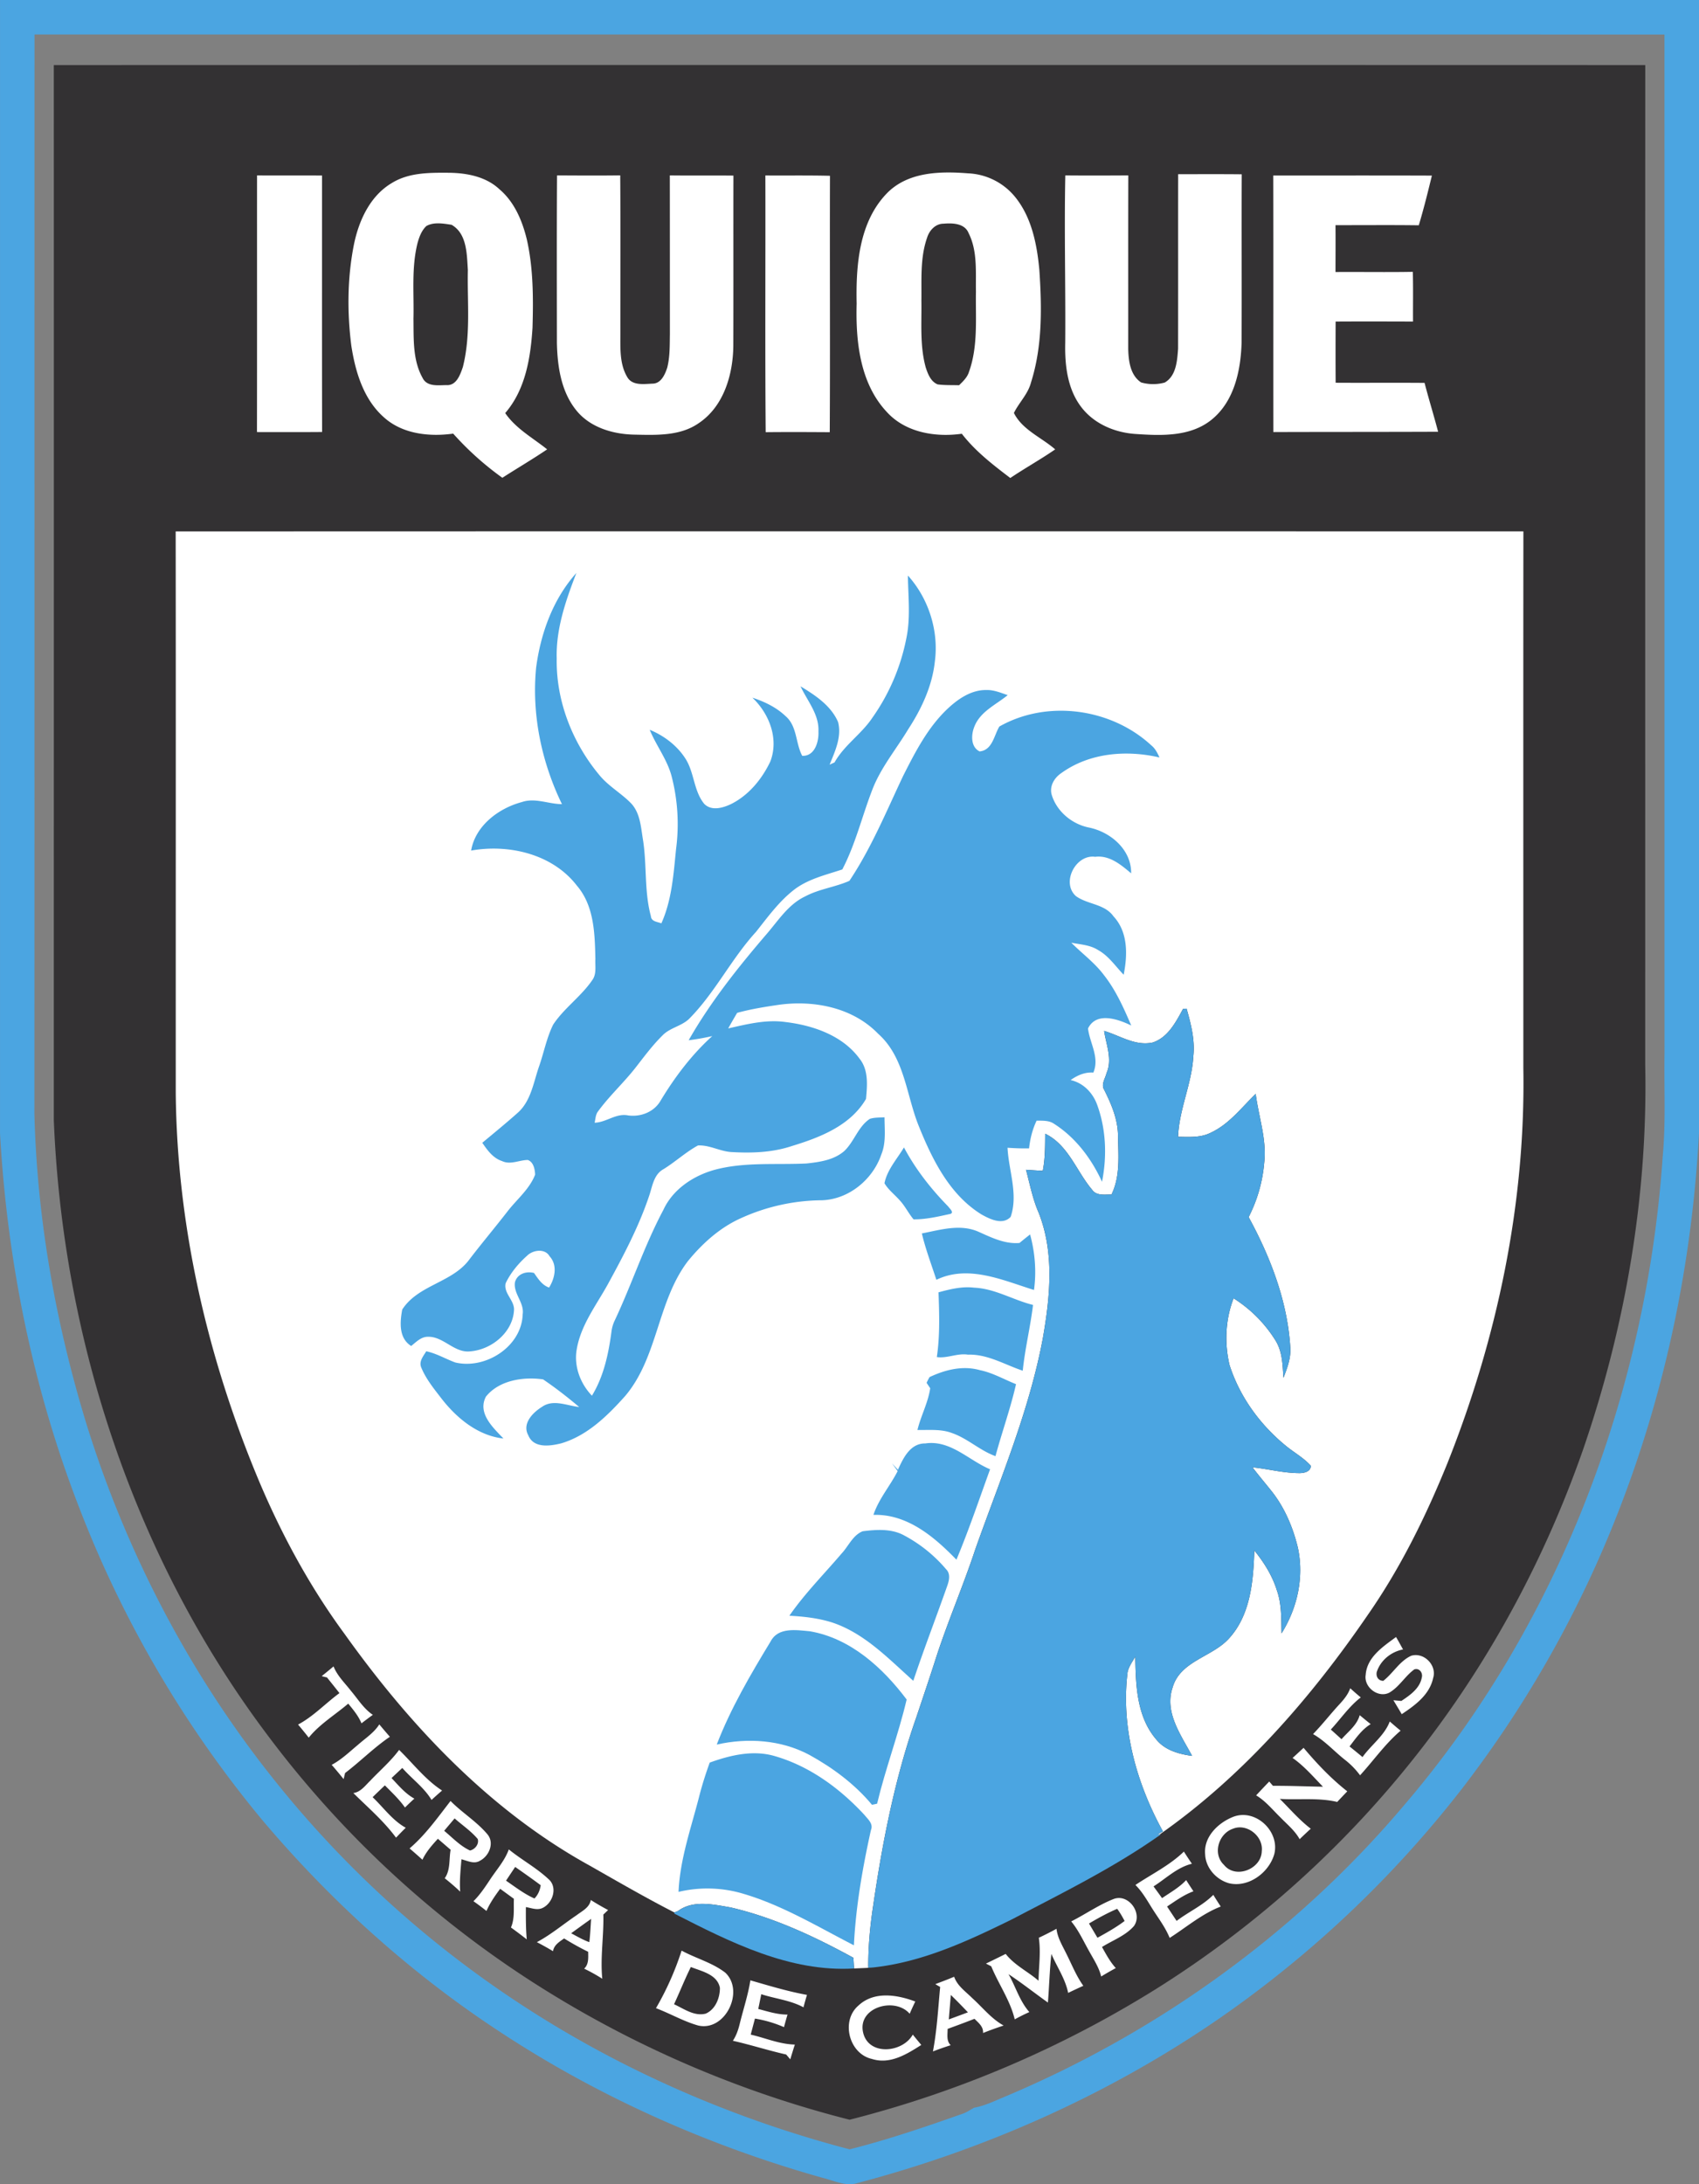
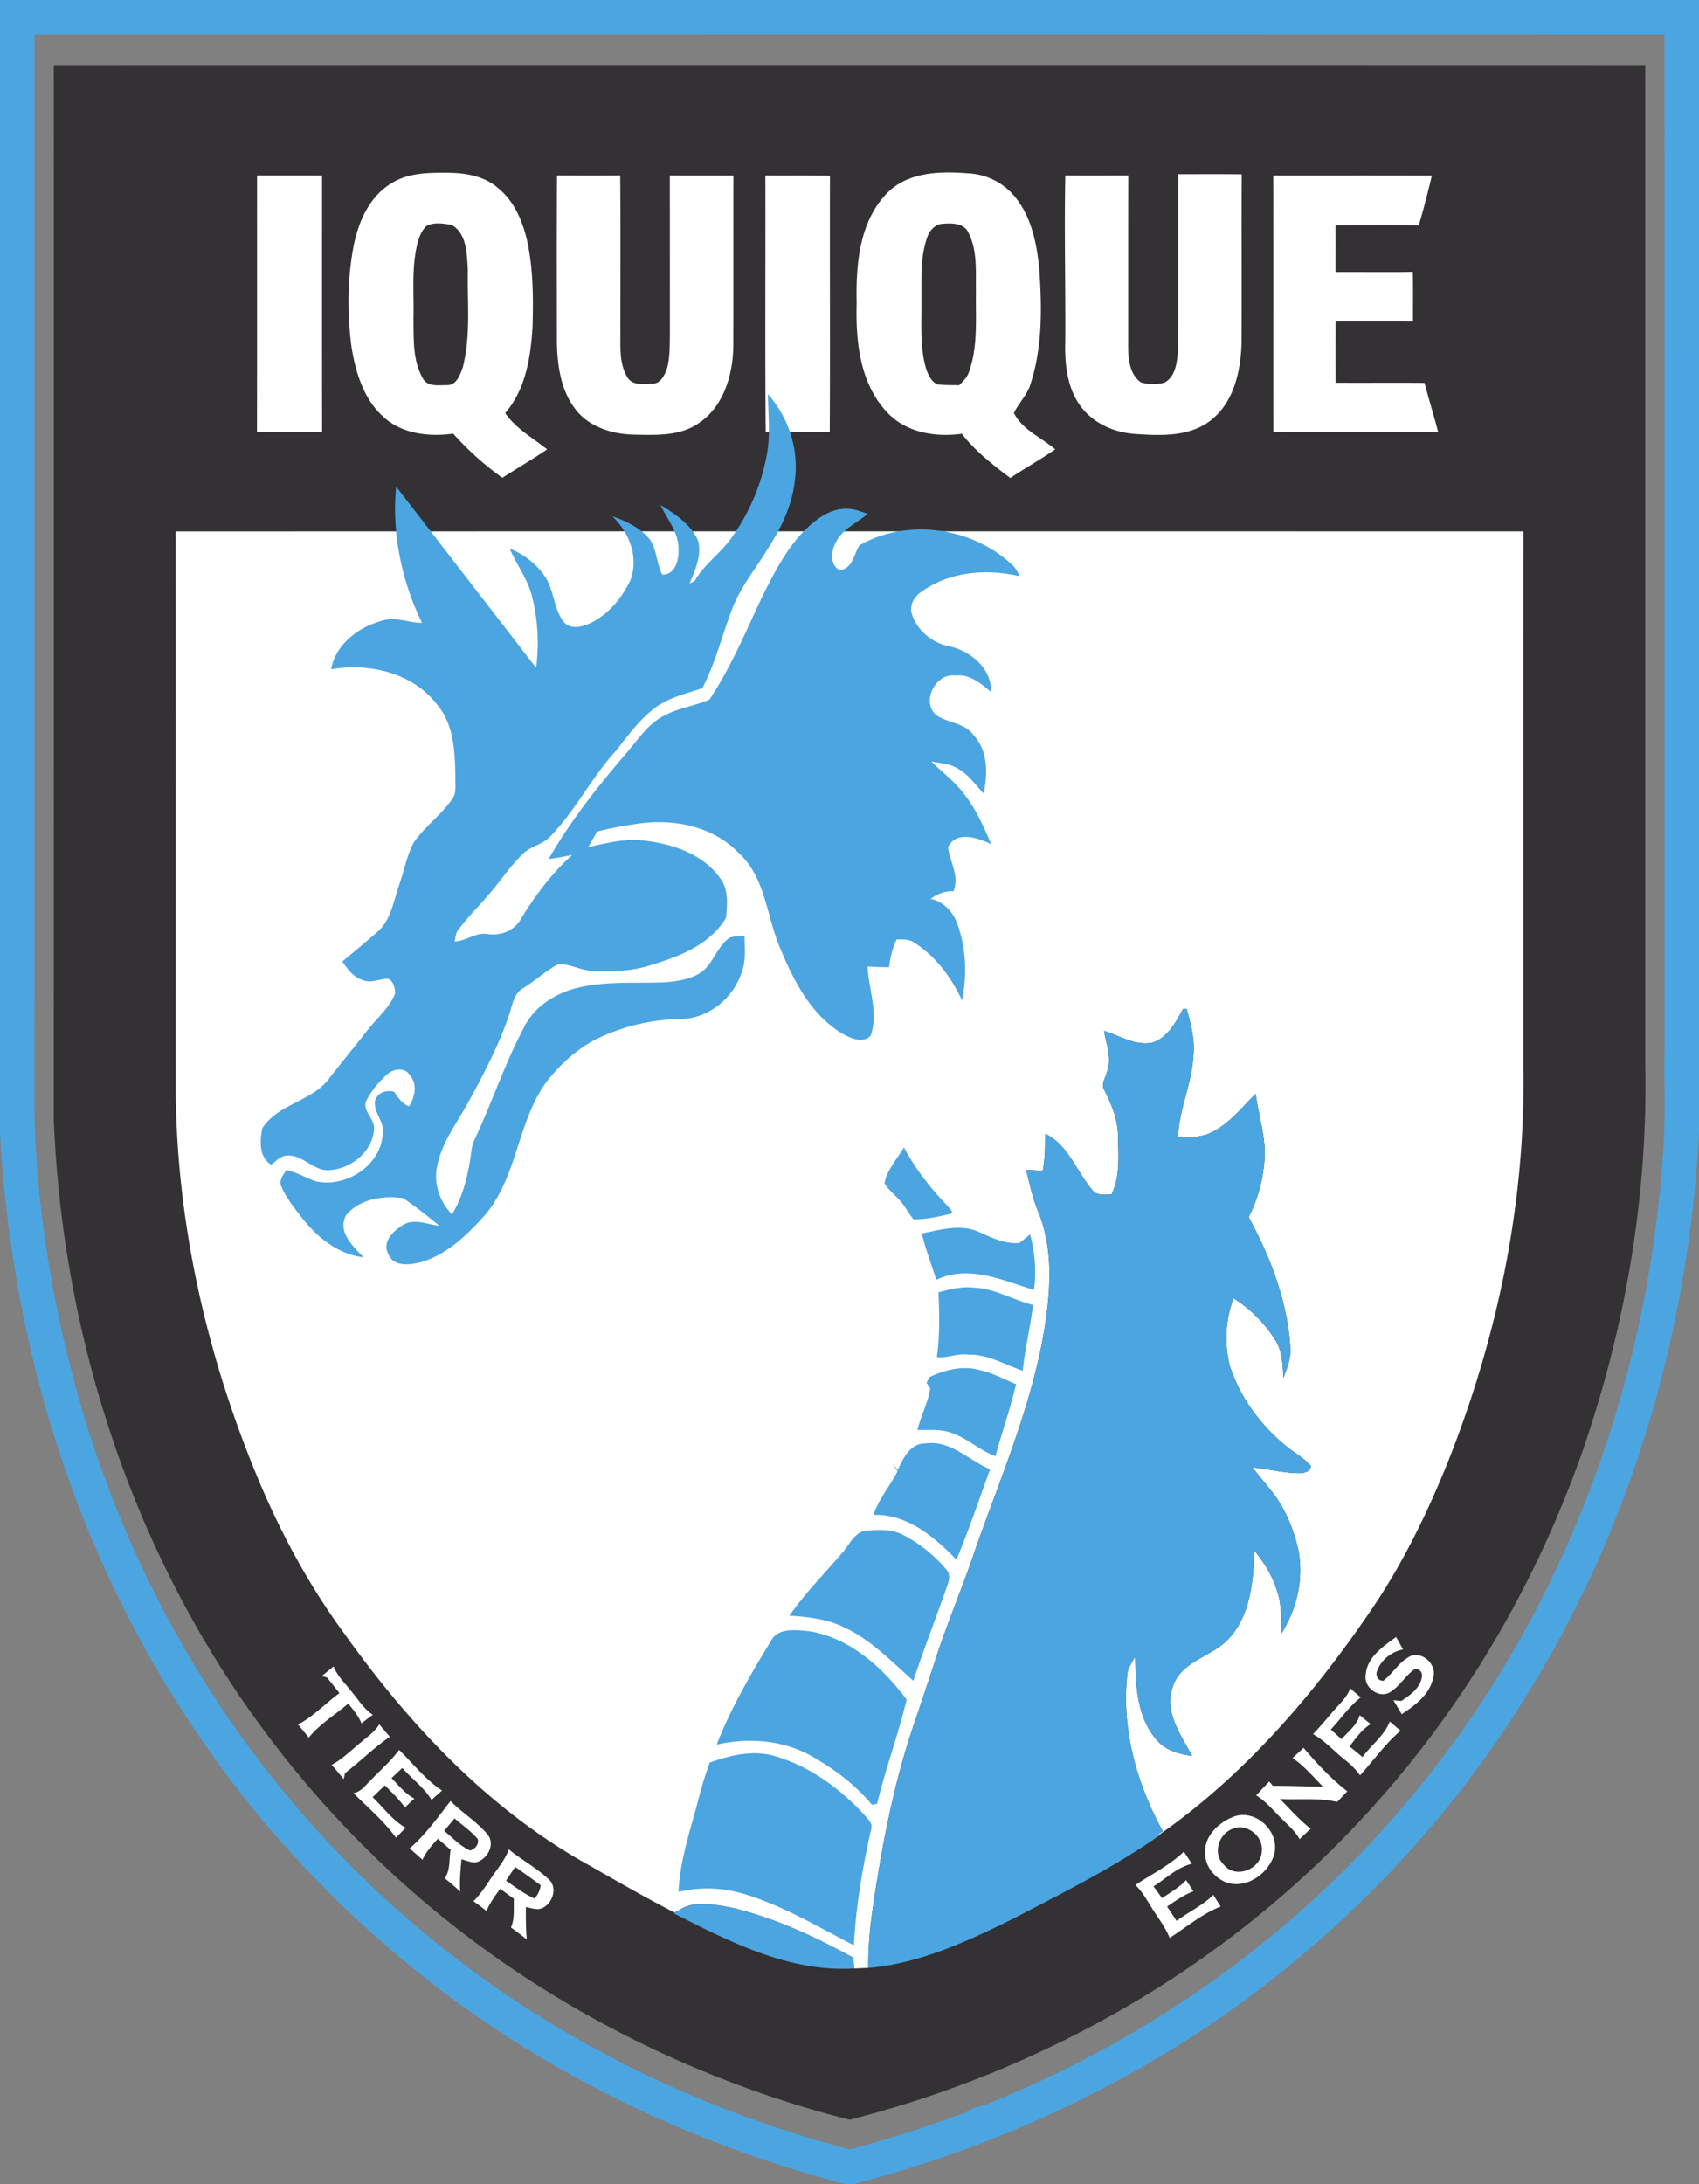
<svg xmlns="http://www.w3.org/2000/svg" viewBox="0 0 70.54 90.67">
  <rect x="0" y="0" width="70.54" height="90.67" fill="#808080" stroke="none" />
  <path fill="#4ba5e1" d="M69.034 47.992c-.667 9.797-4.326 19.466-10.744 26.95-4.464 5.287-10.233 9.434-16.61 12.109-.406.167-.805.367-1.242.441-.164.097-.327.205-.509.263-1.535.54-3.077 1.068-4.655 1.464-4.833-1.267-9.478-3.285-13.66-6.026a43.659 43.659 0 0 1-10.439-9.573C7.774 69.3 5.211 64.337 3.583 59.09c-1.273-4.17-2.047-8.506-2.155-12.868.007-14.93 0-29.86.005-44.79 22.557 0 45.116-.005 67.673.002.004 14.094.001 28.185.003 42.278-.025 1.425.058 2.856-.075 4.28zM.001 0v47.047C.297 52.35 1.364 57.624 3.287 62.58a46.367 46.367 0 0 0 7.594 12.96c2.883 3.417 6.244 6.44 9.994 8.88 4.084 2.67 8.594 4.665 13.287 5.985.44.107.887.332 1.35.237 5.33-1.393 10.443-3.659 14.991-6.773a45.62 45.62 0 0 0 10.214-9.642 46.382 46.382 0 0 0 6.539-11.643c1.928-4.99 3.014-10.298 3.288-15.637V0H0" />
  <path fill="#333133" d="M65.726 60.175c-1.542 4.411-3.765 8.589-6.619 12.294A42.498 42.498 0 0 1 47.953 82.59a44.888 44.888 0 0 1-12.679 5.4 44.707 44.707 0 0 1-13.135-5.696 42.366 42.366 0 0 1-11.085-10.34c-5.48-7.312-8.457-16.367-8.82-25.467 0-14.596.004-29.19 0-43.786 22.024-.005 44.05-.006 66.075 0-.005 13.838 0 27.677-.002 41.515.113 5.417-.82 10.84-2.581 15.959" />
  <path fill="#fff" d="M19.217 15.236c-.11.322-.269.782-.688.75-.344.004-.804.075-.985-.301-.416-.742-.366-1.633-.378-2.456.027-1.044-.088-2.107.168-3.133.07-.257.168-.523.364-.71.303-.18.714-.106 1.05-.055.646.368.633 1.228.677 1.876-.029 1.342.127 2.713-.208 4.029zm1.758 1.911c.843-.975 1.054-2.295 1.134-3.54.035-1.226.036-2.466-.236-3.668-.189-.778-.516-1.559-1.142-2.087-.557-.521-1.345-.67-2.082-.68-.807-.005-1.673-.015-2.383.427-.898.531-1.364 1.55-1.568 2.535-.277 1.384-.289 2.817-.112 4.215.167 1.08.503 2.22 1.348 2.969.77.7 1.89.82 2.882.682a12.462 12.462 0 0 0 2.041 1.833c.618-.398 1.252-.768 1.86-1.18-.6-.48-1.3-.861-1.742-1.506M40.229 15.442c-.07.225-.247.391-.41.55-.298-.01-.596.005-.889-.036-.285-.115-.407-.433-.495-.704-.25-.903-.165-1.85-.18-2.775.013-.87-.057-1.767.234-2.602.091-.305.346-.591.688-.589.37-.032.872-.018 1.036.386.379.747.292 1.618.307 2.43-.02 1.114.095 2.27-.291 3.34zm1.867 1.7c.214-.435.587-.787.71-1.267.477-1.503.451-3.116.346-4.674-.1-1.073-.324-2.209-1.033-3.058a2.667 2.667 0 0 0-1.928-.948c-1.15-.09-2.468-.067-3.342.802-1.185 1.198-1.316 3.01-1.282 4.605-.043 1.563.133 3.307 1.253 4.5.777.855 2.015 1.057 3.113.903.559.724 1.289 1.287 2.013 1.837.612-.412 1.258-.77 1.864-1.188-.57-.498-1.364-.809-1.714-1.512M48.915 7.23c-.003 2.416.002 4.833-.003 7.247-.037.493-.074 1.127-.555 1.403a1.816 1.816 0 0 1-.98-.005c-.453-.302-.523-.896-.535-1.396.002-2.398-.003-4.797.004-7.198-.874.005-1.745.008-2.616 0-.048 2.316.015 4.636-.003 6.953-.022.936.094 1.948.698 2.705.529.665 1.362 1.012 2.195 1.074 1.076.073 2.288.129 3.179-.588.944-.76 1.215-2.042 1.25-3.196.01-2.33-.004-4.661.006-6.994-.878-.01-1.759-.003-2.64-.005M13.37 7.286c-.9-.007-1.8.003-2.698-.005-.002 3.552.003 7.103-.003 10.654.902 0 1.802.005 2.704-.003-.006-3.548-.003-7.096-.003-10.646M27.81 7.281c.003 2.196.002 4.39.003 6.584-.008.466.005.94-.11 1.395-.093.286-.26.667-.614.665-.354.015-.838.094-1.047-.274-.321-.539-.284-1.195-.285-1.8-.001-2.19.01-4.382-.006-6.572-.876.013-1.75.005-2.624.002-.014 2.32-.007 4.644-.005 6.964.022.963.173 1.996.79 2.77.573.727 1.531 1.01 2.424 1.027.91.018 1.907.066 2.685-.484 1.03-.694 1.41-2.009 1.425-3.193.008-2.36-.001-4.717.005-7.076-.88-.01-1.76.003-2.64-.008M31.777 7.284c.009 3.552-.016 7.104.013 10.656.887-.01 1.773-.005 2.66 0 .02-3.548-.002-7.096.009-10.643-.893-.021-1.788-.008-2.682-.013M59.146 15.894c-1.23-.011-2.46.002-3.692-.006-.006-.846-.004-1.693-.001-2.54 1.071-.006 2.143-.003 3.214 0-.005-.69.01-1.377-.009-2.064-1.07.02-2.14 0-3.21.008 0-.649.006-1.297 0-1.946 1.153.003 2.305-.01 3.458.006.205-.682.376-1.373.544-2.063-2.195-.008-4.39-.003-6.586-.003.008 3.55 0 7.1.004 10.649 2.28-.008 4.559-.003 6.84-.013-.177-.68-.387-1.35-.562-2.028M7.294 22.06c18.652-.007 37.304-.005 55.955-.002-.007 7.429-.001 14.856-.002 22.283.095 5.607-1.08 11.194-3.15 16.392-.89 2.194-1.94 4.335-3.295 6.283-2.374 3.468-5.203 6.715-8.653 9.131h-.094l.228-.125c-1.1-2.001-1.747-4.306-1.468-6.6.046-.242.203-.445.32-.655.018 1.176.057 2.476.857 3.42.36.461.946.626 1.502.7-.458-.864-1.159-1.806-.809-2.838.317-1.1 1.632-1.262 2.33-2.024.909-.984 1.022-2.392 1.063-3.665.4.494.747 1.044.936 1.656.203.57.18 1.186.194 1.785.659-1.05.944-2.342.677-3.56-.206-.856-.562-1.689-1.117-2.376-.255-.32-.521-.632-.766-.956.638.065 1.268.234 1.913.24.205.007.502-.045.51-.304-.306-.34-.715-.558-1.062-.849-1.058-.87-1.899-2.03-2.316-3.341-.212-.909-.169-1.887.17-2.762.7.44 1.3 1.042 1.736 1.743.294.466.298 1.028.334 1.558.155-.403.318-.822.285-1.263-.117-1.913-.821-3.74-1.73-5.41a6.05 6.05 0 0 0 .647-2.264c.107-.968-.232-1.902-.354-2.85-.59.568-1.098 1.254-1.86 1.609-.419.217-.905.178-1.363.173.043-1.146.573-2.205.634-3.35.072-.672-.099-1.331-.28-1.97l-.148.011c-.3.55-.628 1.19-1.264 1.396-.724.154-1.35-.286-2.013-.483.087.576.351 1.181.1 1.753-.052.225-.24.47-.094.696.293.586.556 1.203.57 1.867.01.83.107 1.705-.27 2.477-.278-.006-.619.065-.805-.2-.652-.769-.985-1.859-1.948-2.325-.004.514.001 1.031-.1 1.54-.234-.014-.465-.026-.696-.045.16.6.277 1.215.527 1.786.658 1.663.472 3.5.171 5.218-.567 3.022-1.778 5.86-2.8 8.745-.494 1.494-1.119 2.941-1.61 4.437-.275.86-.564 1.716-.852 2.573-.883 2.517-1.395 5.149-1.78 7.784-.131.854-.21 1.716-.205 2.58.045 0 .135-.006.18-.007l.024-.002c-.264.023-.531.029-.794.042a65.12 65.12 0 0 1-.025-.443c-1.61-.881-3.298-1.672-5.092-2.09-.72-.123-1.561-.324-2.198.15l-.078.031-.07.025c-1.196-.612-2.357-1.286-3.524-1.95-4.136-2.281-7.443-5.797-10.164-9.608-1.432-1.946-2.592-4.08-3.534-6.302-2.148-5.106-3.427-10.614-3.477-16.166-.002-7.765.006-15.532-.003-23.3" />
-   <path fill="#4ba5e1" d="M22.258 27.721c.188-1.427.7-2.852 1.672-3.936-.437 1.134-.852 2.32-.816 3.551-.031 1.758.65 3.492 1.767 4.833.383.472.927.763 1.34 1.198.358.401.388.964.47 1.466.174 1.06.05 2.157.333 3.197.016.228.27.232.435.298.435-.966.505-2.044.61-3.083a7.908 7.908 0 0 0-.188-3.034c-.186-.693-.638-1.263-.906-1.918.596.246 1.136.654 1.485 1.2.369.576.337 1.332.776 1.872.3.31.767.176 1.108.016.739-.365 1.292-1.04 1.64-1.774.358-.943-.044-1.977-.745-2.646.503.165.996.401 1.381.77.482.416.405 1.115.687 1.644.526.02.694-.591.673-1.013.034-.708-.461-1.266-.743-1.872.612.37 1.264.8 1.558 1.481.159.615-.125 1.213-.352 1.771l.206-.094c.401-.718 1.117-1.174 1.57-1.854a8.555 8.555 0 0 0 1.408-3.282c.185-.864.078-1.748.068-2.621.86.953 1.289 2.298 1.118 3.573-.11 1.018-.556 1.966-1.11 2.815-.505.84-1.149 1.604-1.497 2.532-.42 1.09-.69 2.238-1.235 3.28-.674.224-1.392.388-1.97.818-.641.487-1.115 1.146-1.61 1.77-1.034 1.13-1.71 2.542-2.794 3.628-.324.296-.795.36-1.098.681-.41.405-.754.871-1.108 1.325-.492.63-1.086 1.171-1.558 1.817-.108.133-.106.314-.145.474.492-.014.888-.406 1.396-.302.526.07 1.078-.147 1.346-.618.591-.98 1.29-1.905 2.142-2.676a9.967 9.967 0 0 1-.98.173c.906-1.589 2.052-3.027 3.24-4.412.486-.563.905-1.235 1.6-1.56.576-.308 1.24-.382 1.834-.645.91-1.363 1.534-2.884 2.232-4.358.505-.998 1.03-2.024 1.86-2.8.433-.403.972-.77 1.59-.763.31-.01.6.114.89.212-.489.402-1.138.679-1.383 1.306-.138.332-.159.847.216 1.03.532-.048.598-.662.82-1.032 1.985-1.128 4.644-.76 6.309.781.164.13.255.318.34.503-1.371-.32-2.905-.196-4.073.646-.297.197-.51.555-.398.916.214.692.854 1.216 1.56 1.35.894.19 1.748.922 1.734 1.897-.423-.356-.898-.76-1.494-.686-.805-.113-1.42 1.072-.8 1.63.482.353 1.192.32 1.56.84.61.653.588 1.605.424 2.425-.343-.352-.621-.781-1.062-1.024-.331-.213-.736-.231-1.112-.304.445.447.963.823 1.344 1.33.5.63.829 1.372 1.144 2.106-.547-.264-1.447-.585-1.795.124.076.613.489 1.205.222 1.83-.35-.025-.665.112-.944.312.53.116.925.532 1.104 1.03.37 1.015.41 2.135.2 3.19-.437-.953-1.092-1.831-1.983-2.4-.213-.153-.484-.132-.732-.137-.174.362-.27.754-.314 1.152-.298.005-.597-.005-.894-.026.047.952.452 1.926.13 2.868-.331.354-.852.1-1.203-.095-1.325-.813-2.048-2.274-2.61-3.669-.525-1.29-.583-2.857-1.693-3.84-1.047-1.081-2.645-1.396-4.092-1.202-.592.086-1.183.18-1.758.338-.126.213-.25.427-.371.646.784-.177 1.582-.38 2.391-.263 1.135.137 2.355.557 3.055 1.51.387.474.327 1.112.275 1.68-.643 1.106-1.91 1.6-3.074 1.954-.814.273-1.681.301-2.53.25-.469-.032-.897-.298-1.374-.272-.505.276-.933.676-1.424.98-.412.221-.464.708-.6 1.106-.43 1.284-1.067 2.486-1.714 3.671-.478.867-1.114 1.684-1.29 2.68-.134.707.137 1.44.627 1.95.489-.8.688-1.733.81-2.652a1.52 1.52 0 0 1 .122-.44c.72-1.521 1.24-3.131 2.034-4.62.393-.858 1.248-1.423 2.136-1.667 1.244-.332 2.541-.198 3.812-.261.544-.06 1.132-.142 1.56-.514.418-.394.575-1.014 1.064-1.338.196-.064.407-.05.61-.065 0 .512.07 1.048-.13 1.535-.351 1.044-1.349 1.871-2.466 1.909a8.257 8.257 0 0 0-3.344.734c-.883.39-1.62 1.053-2.226 1.796-1.268 1.666-1.237 3.975-2.597 5.59-.734.821-1.572 1.648-2.658 1.97-.464.114-1.147.218-1.37-.336-.266-.48.186-.942.57-1.178.464-.33 1.038-.048 1.544.006-.481-.405-.979-.795-1.5-1.147-.818-.117-1.825.035-2.372.716-.36.687.292 1.283.727 1.739-1.042-.114-1.915-.825-2.543-1.622-.325-.423-.676-.844-.877-1.344-.09-.247.098-.458.215-.655.426.089.8.316 1.204.464 1.256.3 2.764-.66 2.8-2.005.072-.482-.397-.856-.32-1.33.099-.347.467-.463.791-.38.167.239.333.506.625.606.242-.389.36-.931.019-1.301-.188-.332-.685-.262-.926-.027-.363.324-.686.708-.897 1.15-.097.424.394.719.345 1.145-.064.906-.936 1.61-1.806 1.68-.67.083-1.112-.62-1.763-.604-.287-.004-.492.22-.698.382-.521-.326-.469-.986-.371-1.513.668-1.036 2.1-1.113 2.806-2.104.51-.664 1.05-1.306 1.564-1.969.388-.502.912-.92 1.147-1.526-.008-.22-.066-.528-.305-.609-.357.003-.719.211-1.066.046-.374-.12-.611-.45-.822-.76.499-.416 1.004-.828 1.49-1.262.527-.483.635-1.232.856-1.878.209-.586.32-1.208.598-1.768.466-.702 1.193-1.188 1.655-1.894.146-.25.08-.554.096-.828-.023-1.045-.048-2.202-.765-3.04-1.01-1.315-2.817-1.738-4.394-1.46.177-1.034 1.141-1.756 2.105-2.013.552-.19 1.109.084 1.666.086-.846-1.745-1.261-3.719-1.073-5.659" />
+   <path fill="#4ba5e1" d="M22.258 27.721a7.908 7.908 0 0 0-.188-3.034c-.186-.693-.638-1.263-.906-1.918.596.246 1.136.654 1.485 1.2.369.576.337 1.332.776 1.872.3.31.767.176 1.108.016.739-.365 1.292-1.04 1.64-1.774.358-.943-.044-1.977-.745-2.646.503.165.996.401 1.381.77.482.416.405 1.115.687 1.644.526.02.694-.591.673-1.013.034-.708-.461-1.266-.743-1.872.612.37 1.264.8 1.558 1.481.159.615-.125 1.213-.352 1.771l.206-.094c.401-.718 1.117-1.174 1.57-1.854a8.555 8.555 0 0 0 1.408-3.282c.185-.864.078-1.748.068-2.621.86.953 1.289 2.298 1.118 3.573-.11 1.018-.556 1.966-1.11 2.815-.505.84-1.149 1.604-1.497 2.532-.42 1.09-.69 2.238-1.235 3.28-.674.224-1.392.388-1.97.818-.641.487-1.115 1.146-1.61 1.77-1.034 1.13-1.71 2.542-2.794 3.628-.324.296-.795.36-1.098.681-.41.405-.754.871-1.108 1.325-.492.63-1.086 1.171-1.558 1.817-.108.133-.106.314-.145.474.492-.014.888-.406 1.396-.302.526.07 1.078-.147 1.346-.618.591-.98 1.29-1.905 2.142-2.676a9.967 9.967 0 0 1-.98.173c.906-1.589 2.052-3.027 3.24-4.412.486-.563.905-1.235 1.6-1.56.576-.308 1.24-.382 1.834-.645.91-1.363 1.534-2.884 2.232-4.358.505-.998 1.03-2.024 1.86-2.8.433-.403.972-.77 1.59-.763.31-.01.6.114.89.212-.489.402-1.138.679-1.383 1.306-.138.332-.159.847.216 1.03.532-.048.598-.662.82-1.032 1.985-1.128 4.644-.76 6.309.781.164.13.255.318.34.503-1.371-.32-2.905-.196-4.073.646-.297.197-.51.555-.398.916.214.692.854 1.216 1.56 1.35.894.19 1.748.922 1.734 1.897-.423-.356-.898-.76-1.494-.686-.805-.113-1.42 1.072-.8 1.63.482.353 1.192.32 1.56.84.61.653.588 1.605.424 2.425-.343-.352-.621-.781-1.062-1.024-.331-.213-.736-.231-1.112-.304.445.447.963.823 1.344 1.33.5.63.829 1.372 1.144 2.106-.547-.264-1.447-.585-1.795.124.076.613.489 1.205.222 1.83-.35-.025-.665.112-.944.312.53.116.925.532 1.104 1.03.37 1.015.41 2.135.2 3.19-.437-.953-1.092-1.831-1.983-2.4-.213-.153-.484-.132-.732-.137-.174.362-.27.754-.314 1.152-.298.005-.597-.005-.894-.026.047.952.452 1.926.13 2.868-.331.354-.852.1-1.203-.095-1.325-.813-2.048-2.274-2.61-3.669-.525-1.29-.583-2.857-1.693-3.84-1.047-1.081-2.645-1.396-4.092-1.202-.592.086-1.183.18-1.758.338-.126.213-.25.427-.371.646.784-.177 1.582-.38 2.391-.263 1.135.137 2.355.557 3.055 1.51.387.474.327 1.112.275 1.68-.643 1.106-1.91 1.6-3.074 1.954-.814.273-1.681.301-2.53.25-.469-.032-.897-.298-1.374-.272-.505.276-.933.676-1.424.98-.412.221-.464.708-.6 1.106-.43 1.284-1.067 2.486-1.714 3.671-.478.867-1.114 1.684-1.29 2.68-.134.707.137 1.44.627 1.95.489-.8.688-1.733.81-2.652a1.52 1.52 0 0 1 .122-.44c.72-1.521 1.24-3.131 2.034-4.62.393-.858 1.248-1.423 2.136-1.667 1.244-.332 2.541-.198 3.812-.261.544-.06 1.132-.142 1.56-.514.418-.394.575-1.014 1.064-1.338.196-.064.407-.05.61-.065 0 .512.07 1.048-.13 1.535-.351 1.044-1.349 1.871-2.466 1.909a8.257 8.257 0 0 0-3.344.734c-.883.39-1.62 1.053-2.226 1.796-1.268 1.666-1.237 3.975-2.597 5.59-.734.821-1.572 1.648-2.658 1.97-.464.114-1.147.218-1.37-.336-.266-.48.186-.942.57-1.178.464-.33 1.038-.048 1.544.006-.481-.405-.979-.795-1.5-1.147-.818-.117-1.825.035-2.372.716-.36.687.292 1.283.727 1.739-1.042-.114-1.915-.825-2.543-1.622-.325-.423-.676-.844-.877-1.344-.09-.247.098-.458.215-.655.426.089.8.316 1.204.464 1.256.3 2.764-.66 2.8-2.005.072-.482-.397-.856-.32-1.33.099-.347.467-.463.791-.38.167.239.333.506.625.606.242-.389.36-.931.019-1.301-.188-.332-.685-.262-.926-.027-.363.324-.686.708-.897 1.15-.097.424.394.719.345 1.145-.064.906-.936 1.61-1.806 1.68-.67.083-1.112-.62-1.763-.604-.287-.004-.492.22-.698.382-.521-.326-.469-.986-.371-1.513.668-1.036 2.1-1.113 2.806-2.104.51-.664 1.05-1.306 1.564-1.969.388-.502.912-.92 1.147-1.526-.008-.22-.066-.528-.305-.609-.357.003-.719.211-1.066.046-.374-.12-.611-.45-.822-.76.499-.416 1.004-.828 1.49-1.262.527-.483.635-1.232.856-1.878.209-.586.32-1.208.598-1.768.466-.702 1.193-1.188 1.655-1.894.146-.25.08-.554.096-.828-.023-1.045-.048-2.202-.765-3.04-1.01-1.315-2.817-1.738-4.394-1.46.177-1.034 1.141-1.756 2.105-2.013.552-.19 1.109.084 1.666.086-.846-1.745-1.261-3.719-1.073-5.659" />
  <path fill="#4ba5e1" d="m49.118 41.88.148-.011c.181.639.352 1.298.28 1.97-.061 1.145-.59 2.204-.634 3.35.458.005.944.044 1.363-.173.762-.355 1.27-1.041 1.86-1.61.122.95.46 1.883.354 2.85a6.05 6.05 0 0 1-.647 2.266c.909 1.668 1.613 3.496 1.73 5.409.033.441-.13.86-.285 1.263-.036-.53-.04-1.092-.334-1.558a5.512 5.512 0 0 0-1.736-1.743c-.339.875-.382 1.853-.17 2.762.417 1.311 1.258 2.471 2.316 3.341.347.291.756.51 1.062.85-.008.258-.305.31-.51.303-.645-.006-1.275-.175-1.913-.24.245.324.51.637.766.956.555.687.911 1.52 1.117 2.376.267 1.218-.018 2.51-.677 3.56-.015-.599.009-1.214-.194-1.785-.189-.612-.535-1.162-.936-1.656-.041 1.273-.154 2.68-1.063 3.665-.698.762-2.013.924-2.33 2.024-.35 1.032.351 1.974.81 2.837-.557-.073-1.143-.238-1.503-.699-.8-.944-.839-2.244-.857-3.42-.117.21-.274.413-.32.655-.279 2.294.368 4.599 1.468 6.6l-.228.125h.094l.047.001c-1.935 1.371-4.069 2.418-6.164 3.516-1.837.904-3.742 1.793-5.802 2.008-.046.001-.136.007-.181.008-.004-.865.074-1.727.206-2.581.384-2.635.896-5.267 1.78-7.784.287-.857.576-1.713.851-2.573.491-1.496 1.116-2.943 1.61-4.437 1.022-2.885 2.233-5.723 2.8-8.745.3-1.719.487-3.555-.171-5.218-.25-.571-.367-1.186-.527-1.786.23.019.462.03.696.045.101-.509.096-1.026.1-1.54.963.466 1.296 1.556 1.948 2.325.186.265.527.194.804.2.378-.772.282-1.647.271-2.477-.014-.664-.277-1.28-.57-1.867-.146-.226.042-.471.094-.696.251-.572-.013-1.177-.1-1.753.662.197 1.289.637 2.013.483.636-.207.964-.846 1.264-1.396M36.722 49.116c.112-.561.522-1.004.809-1.486.482.906 1.122 1.722 1.838 2.452.046.074.256.243.095.306-.503.11-1.017.233-1.535.227-.212-.253-.354-.557-.58-.796-.208-.236-.468-.43-.627-.703" />
  <path fill="#4ba5e1" d="M38.274 51.2c.765-.148 1.583-.402 2.337-.076.546.242 1.1.524 1.717.472.144-.12.291-.237.44-.354.203.746.269 1.537.162 2.305-1.291-.4-2.724-1.063-4.053-.422-.208-.639-.448-1.27-.603-1.924M38.967 53.644c.48-.13.973-.253 1.475-.193.867.037 1.621.513 2.448.717-.11.914-.333 1.811-.427 2.73-.752-.25-1.458-.694-2.278-.666-.436-.069-.868.164-1.289.1.132-.892.102-1.791.07-2.688M38.593 57.164c.647-.306 1.379-.49 2.087-.29.531.107 1.005.385 1.504.583-.23 1.01-.583 1.987-.853 2.987-.648-.23-1.154-.733-1.804-.957-.459-.176-.956-.118-1.436-.129.143-.589.442-1.131.53-1.733a9.75 9.75 0 0 1-.15-.224c.036-.08.078-.16.122-.237M37.28 61.012c.22-.486.511-1.103 1.14-1.095 1.046-.151 1.798.702 2.687 1.073-.454 1.253-.882 2.522-1.397 3.753-.919-.947-2.04-1.903-3.446-1.86.22-.664.691-1.2 1.005-1.817l-.233-.323.245.269M35.817 63.563c.573-.073 1.206-.116 1.73.177a5.94 5.94 0 0 1 1.737 1.403c.18.178.128.443.055.656-.466 1.326-.974 2.638-1.42 3.972-1.029-.917-2.02-1.97-3.359-2.418-.578-.185-1.183-.251-1.786-.284.64-.925 1.435-1.722 2.161-2.574.292-.309.47-.768.882-.932" />
  <path fill="#4ba5e1" d="M31.998 68.131c.31-.597 1.074-.467 1.625-.417 1.682.286 3.028 1.513 4.02 2.833-.343 1.457-.88 2.868-1.227 4.325l-.213.045c-.716-.86-1.628-1.536-2.602-2.072-1.17-.626-2.561-.716-3.843-.428.581-1.507 1.404-2.908 2.24-4.286" />
  <path fill="#fff" d="M56.701 69.526c.051-.737.72-1.174 1.26-1.573.102.167.193.344.292.516-.498.096-.937.45-1.094.94-.036.192.067.36.273.363.411-.319.673-.816 1.156-1.04.532-.163 1.082.397.913.927-.15.694-.749 1.127-1.303 1.497-.114-.195-.231-.388-.347-.58.082.009.248.023.332.03.354-.235.762-.516.846-.964.057-.195-.096-.417-.31-.345-.386.281-.625.73-1.044.969-.464.23-1.057-.236-.974-.74M13.357 69.577c.164-.134.33-.267.492-.405.154.394.47.69.724 1.018.29.342.528.74.907.994-.16.114-.315.231-.472.352-.126-.308-.34-.563-.55-.818-.547.468-1.184.848-1.64 1.412a19.486 19.486 0 0 0-.442-.543c.638-.34 1.138-.881 1.718-1.306a67.513 67.513 0 0 0-.518-.65 6.89 6.89 0 0 1-.219-.054M56.06 70.08c.141.128.287.256.437.38-.486.373-.83.89-1.244 1.334.149.131.297.266.445.401.274-.315.64-.578.755-.998.15.124.302.25.456.372-.373.225-.617.59-.878.926.18.145.36.292.539.441.358-.504.91-.887 1.131-1.477.148.13.298.259.45.382-.637.542-1.12 1.237-1.683 1.852a3.295 3.295 0 0 0-.637-.65c-.442-.35-.821-.78-1.315-1.061.388-.399.728-.841 1.106-1.248.178-.193.349-.402.437-.653M14.865 72.425c.305-.27.662-.495.883-.845.145.173.29.345.439.514-.66.448-1.223 1.02-1.86 1.505l-.06.252c-.162-.2-.326-.399-.496-.592.408-.216.74-.541 1.094-.834M53.666 72.973c.154-.138.305-.28.457-.42.548.65 1.142 1.279 1.814 1.805-.14.147-.28.293-.418.441-.779-.185-1.589-.078-2.382-.126.42.418.81.876 1.284 1.237-.157.143-.311.288-.462.435-.198-.358-.518-.614-.797-.903-.326-.317-.615-.682-1.009-.916.18-.193.36-.384.544-.574l.154.178c.693-.004 1.384.025 2.076.037-.403-.417-.784-.862-1.26-1.194M16.57 72.638c.586.57 1.095 1.242 1.785 1.687-.147.127-.293.257-.438.39-.312-.518-.818-.876-1.214-1.327-.15.14-.299.279-.447.42.294.307.567.645.948.853-.133.12-.263.243-.39.37-.239-.342-.545-.626-.834-.92a34.65 34.65 0 0 0-.51.49c.452.428.822.963 1.376 1.269-.137.135-.27.272-.403.412-.509-.69-1.166-1.252-1.773-1.852.307-.042.492-.31.698-.508.403-.427.854-.81 1.203-1.284" />
  <path fill="#4ba5e1" d="M29.467 73.165c.862-.31 1.814-.537 2.718-.264 1.443.42 2.693 1.342 3.705 2.436.143.179.38.369.27.628-.348 1.576-.628 3.171-.707 4.785-1.5-.77-2.964-1.66-4.592-2.14a5.193 5.193 0 0 0-2.689-.078c.06-1.38.534-2.685.87-4.013.119-.458.263-.909.425-1.354" />
  <path fill="#fff" d="M19.515 76.815c-.413-.19-.728-.533-1.074-.819l.434-.514c.32.284.684.526.961.857.06.216-.117.428-.32.476zm.725-.67c-.444-.53-1.05-.895-1.534-1.386-.53.683-1.041 1.406-1.701 1.969.178.153.358.31.534.47.154-.33.396-.603.641-.87l.529.456c-.072.393 0 .84-.245 1.182.221.177.438.36.643.557-.034-.45.016-.897.052-1.344.244.06.524.212.763.063.38-.19.618-.737.318-1.096M52.387 76.841c-.014.74-1.084 1.176-1.57.57-.486-.458-.223-1.307.386-1.505.58-.225 1.257.326 1.184.935zm-1.18-1.426c-.628.244-1.241.833-1.171 1.56.02.561.462 1.054.995 1.2.813.19 1.662-.446 1.877-1.217.23-.939-.776-1.893-1.702-1.543M48.851 79.737l-.396-.597c.352-.234.696-.485 1.095-.632-.103-.155-.204-.31-.303-.465-.286.309-.656.512-1 .749a47.176 47.176 0 0 0-.354-.487c.516-.328.982-.793 1.593-.94a18.161 18.161 0 0 1-.333-.505c-.587.569-1.335.934-2.012 1.385.34.337.554.77.818 1.164.22.332.452.661.604 1.034.697-.446 1.346-1.003 2.12-1.302a16.817 16.817 0 0 1-.308-.485c-.445.446-1.028.704-1.524 1.081M22.19 78.807c-.427-.19-.796-.477-1.18-.74.126-.192.254-.382.379-.57.356.248.71.498 1.06.758-.03.209-.11.4-.26.552zm.585-.803c-.502-.472-1.117-.8-1.65-1.235-.17.473-.514.847-.784 1.261-.206.311-.416.625-.684.89.185.128.364.264.541.404.144-.333.355-.63.568-.92l.57.416c-.018.398.042.814-.122 1.19.221.16.44.325.656.494-.039-.447-.039-.894-.036-1.341.232.038.475.147.702.032.418-.205.626-.854.24-1.191" />
  <path fill="#4ba5e1" d="M28.144 79.33c.637-.475 1.479-.274 2.198-.15 1.794.417 3.481 1.208 5.092 2.09l.025.442c-2.673.16-5.146-1.095-7.457-2.275l-.007-.052.07-.025.079-.03" />
-   <path fill="#fff" d="M24.468 80.619c-.265-.094-.507-.238-.754-.369.276-.199.55-.401.828-.596-.022.32-.035.644-.074.965zm.582-1.145.198-.188a10.744 10.744 0 0 1-.719-.417c-.053.317-.363.458-.594.635-.549.37-1.057.802-1.645 1.115.226.118.453.243.671.376.038-.258.268-.393.46-.53.324.2.655.387.999.554.002.245.031.516-.167.7.26.125.51.265.753.419-.089-.886.067-1.774.044-2.664M45.565 80.437l-.351-.592c.38-.225.765-.436 1.17-.61.117.158.217.33.308.505-.353.268-.74.483-1.127.697zm.666-1.607c-.617.243-1.164.63-1.756.928.311.373.509.822.748 1.242.185.337.405.664.496 1.044.2-.122.403-.238.607-.349-.237-.26-.402-.57-.573-.875.445-.28.977-.467 1.328-.872.372-.529-.229-1.361-.85-1.118M43.864 80.064c-.241.133-.486.256-.734.373.088.592 0 1.189-.012 1.783-.443-.384-.999-.644-1.363-1.113-.273.135-.545.269-.82.402.055.027.163.083.22.113.304.742.788 1.415.975 2.202.199-.11.4-.21.607-.303-.402-.455-.568-1.053-.864-1.573.561.371 1.087.789 1.635 1.178.054-.673.07-1.347.144-2.018.231.54.58 1.035.696 1.617.21-.1.42-.199.63-.294-.299-.418-.484-.897-.714-1.35-.16-.328-.358-.649-.4-1.017M29.3 83.586c-.477.122-.904-.203-1.315-.39.24-.514.447-1.04.698-1.545.448.177 1.096.305 1.206.861.006.415-.184.9-.589 1.074zm.813-1.7c-.54-.418-1.22-.592-1.814-.916a12.143 12.143 0 0 1-1.064 2.39c.591.222 1.145.549 1.755.72 1.125.256 1.935-1.43 1.123-2.194M31.154 82.204c.779.223 1.554.461 2.35.604-.05.171-.1.341-.144.516-.544-.295-1.172-.355-1.753-.544l-.125.612c.399.105.797.236 1.214.233-.05.173-.1.348-.146.522a5.023 5.023 0 0 0-1.206-.355c-.057.221-.117.442-.175.665.61.14 1.199.4 1.832.413-.066.203-.128.407-.19.613l-.17-.2c-.745-.168-1.471-.403-2.213-.57.145-.22.229-.47.289-.722.146-.595.343-1.18.437-1.787M35.639 83.253c.648-.61 1.603-.455 2.362-.17-.081.169-.158.335-.232.508-.62-.716-2.189-.264-1.93.795.237.965 1.64.822 2.059.07.115.145.233.286.353.43-.608.386-1.297.821-2.054.58-.946-.214-1.298-1.576-.558-2.213M39.393 83.827c.027-.34.057-.678.084-1.015.244.234.478.477.71.72-.265.1-.53.197-.794.295zm.982-.876c-.276-.28-.627-.51-.76-.896-.259.11-.52.207-.782.307l.201.117c-.084.893-.133 1.793-.3 2.676.242-.093.488-.18.737-.258-.187-.182-.125-.445-.128-.677.373-.137.746-.273 1.116-.419.166.167.375.324.356.589.28-.113.566-.214.854-.31-.51-.282-.87-.747-1.294-1.13" />
</svg>